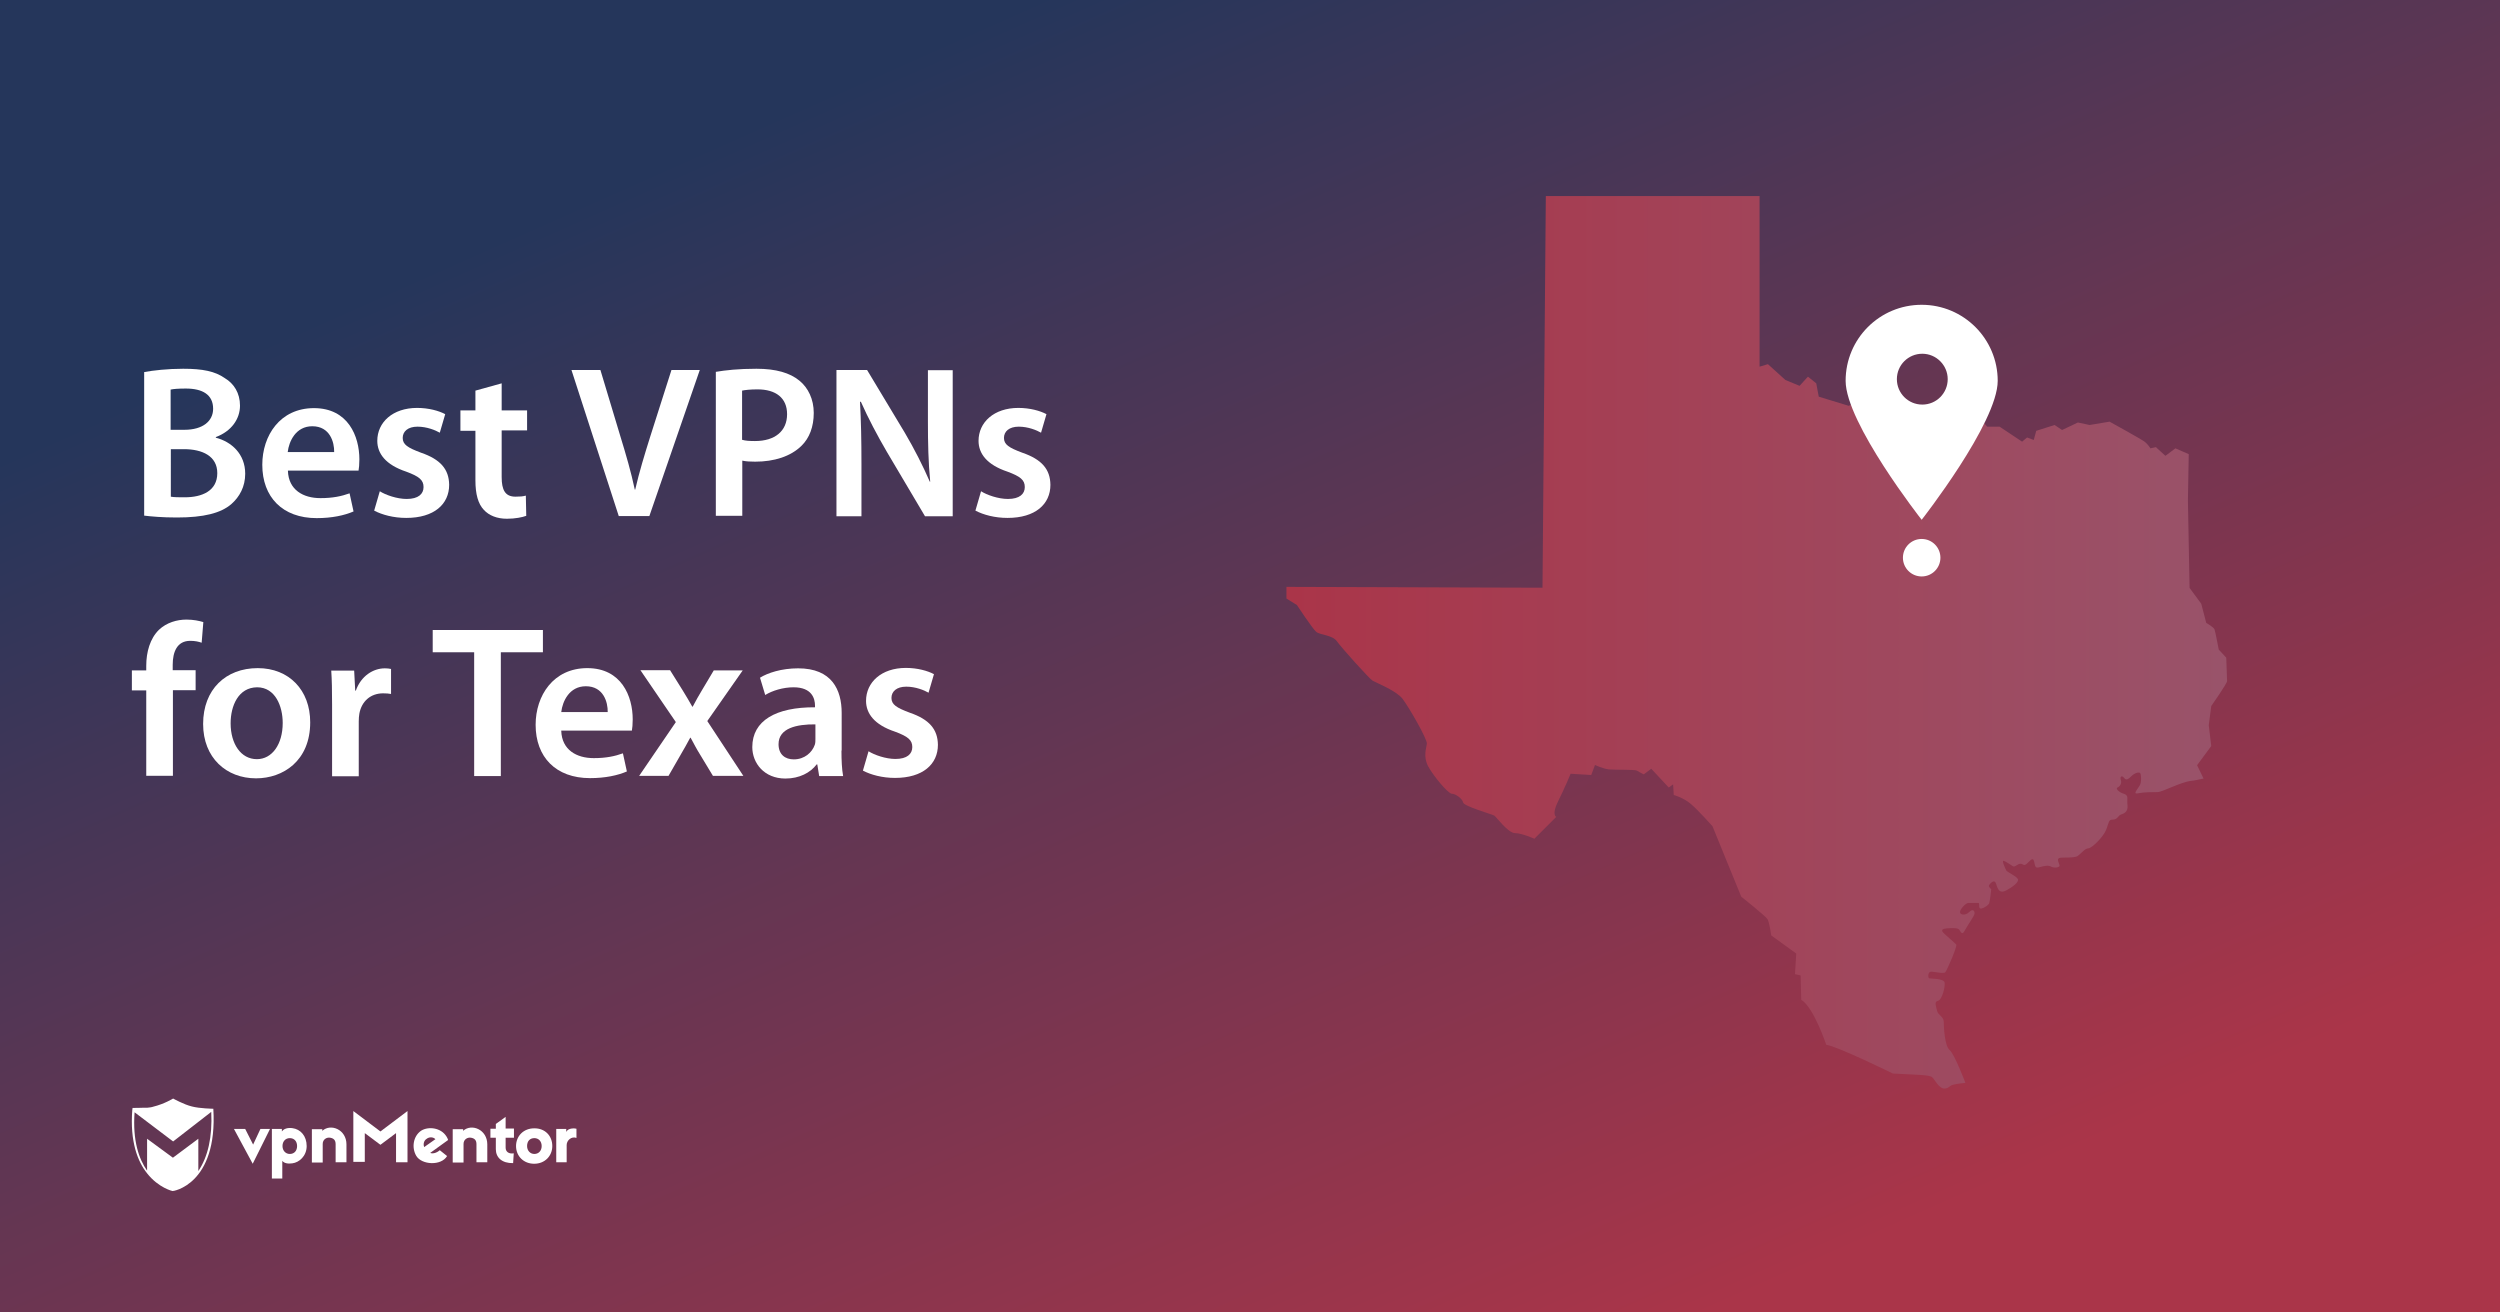
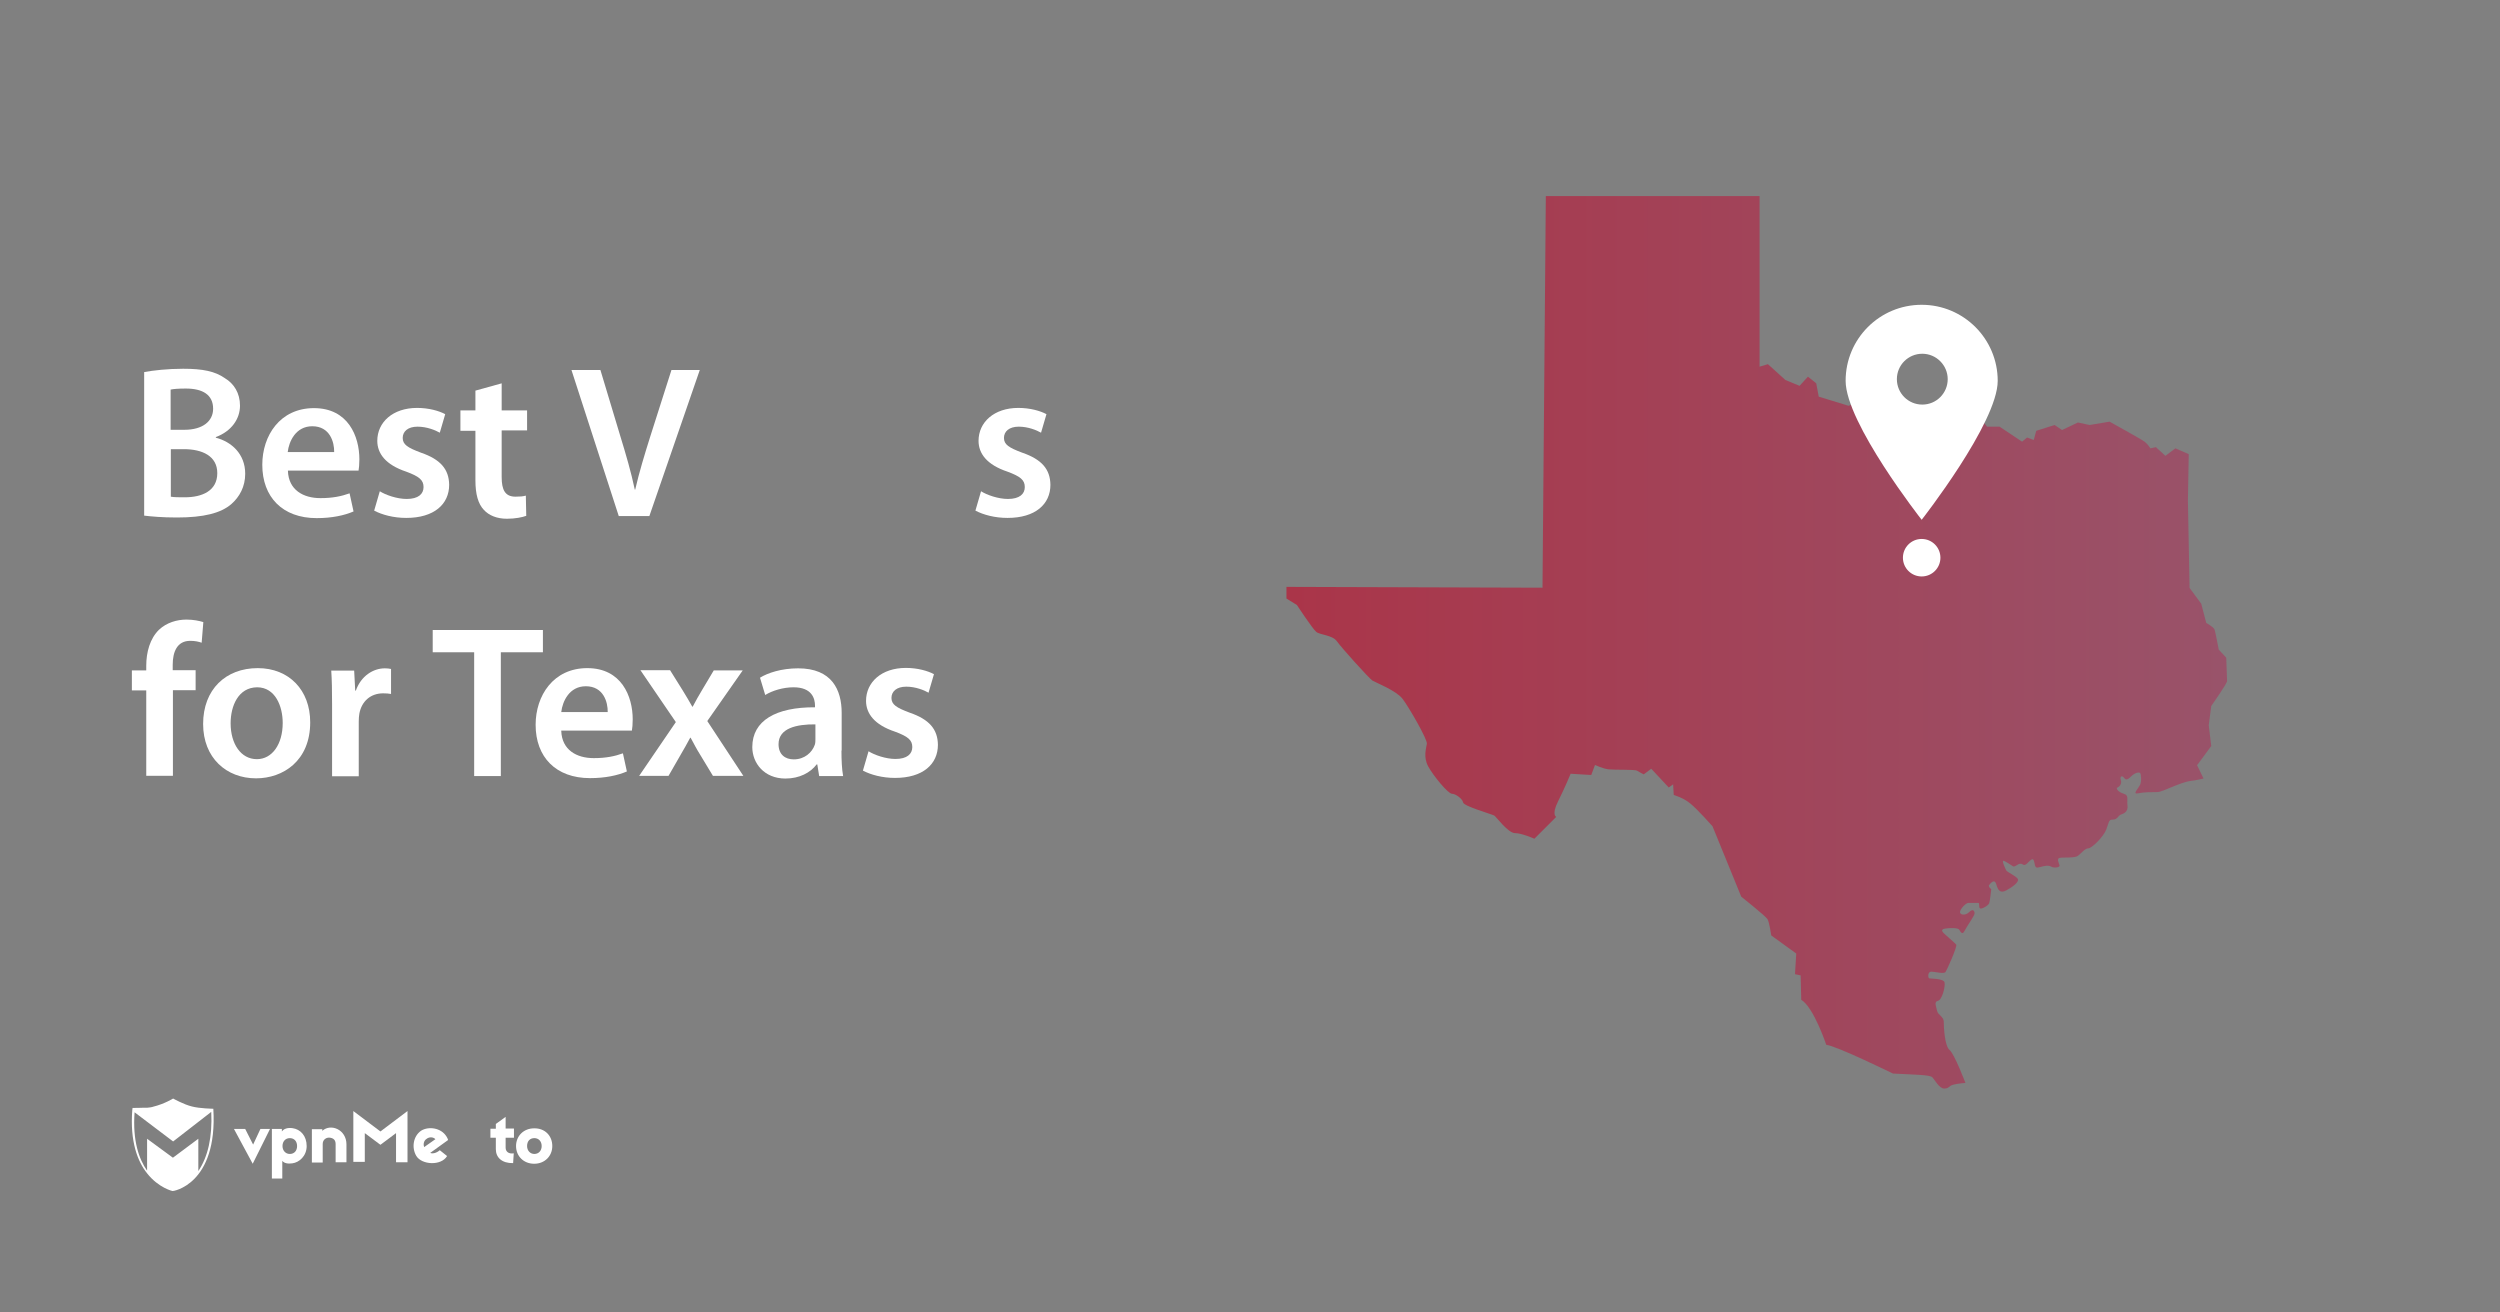
<svg xmlns="http://www.w3.org/2000/svg" version="1.1" id="Layer_1" x="0px" y="0px" viewBox="0 0 1200 630" style="enable-background:new 0 0 1200 630;" xml:space="preserve">
  <rect x="0" y="0" width="1200" height="630" fill="#808080" stroke="none" />
  <style type="text/css">
	.st0{fill:url(#SVGID_1_);}
	.st1{fill:url(#SVGID_00000108311001979410380400000011115589403250941366_);}
	.st2{fill:#FFFFFF;}
</style>
  <linearGradient id="SVGID_1_" gradientUnits="userSpaceOnUse" x1="753.47" y1="1116.783" x2="466" y2="1762.374" gradientTransform="matrix(1 0 0 -1 0 1776.441)">
    <stop offset="5.540901e-07" style="stop-color:#AA3549" />
    <stop offset="1" style="stop-color:#25365B" />
  </linearGradient>
-   <rect class="st0" width="1200" height="630" />
  <linearGradient id="SVGID_00000105412688118639615230000016756261818944258716_" gradientUnits="userSpaceOnUse" x1="618.353" y1="308.188" x2="1069" y2="308.188">
    <stop offset="5.540901e-07" style="stop-color:#AA3549" />
    <stop offset="1" style="stop-color:#99536A" />
  </linearGradient>
  <path style="fill:url(#SVGID_00000105412688118639615230000016756261818944258716_);" d="M1068.6,315.7c0,0,0.4,10,0.4,11.2  s-7.6,12-7.6,12l-1.2,9.2l1.2,10l-6.8,9.2l3.1,6.4c-2.4,0.5-4.5,1-5.9,1.1c-5.2,0.6-13.8,5.4-16.2,5.4c-2.4,0-6.6,0-9.4,0.6  c-2.8,0.6,0.2-2.4,1-4c0.8-1.6,0.6-5.4,0-5.8c-0.6-0.4-2.4-0.2-4.4,1.8c-2,2-2.6,1.4-3.4,0.4c-0.8-1-2-0.6-1.4,1.2  c0.6,1.8-0.6,3.2-1.6,3.6c-1,0.4,0.4,2.2,3,3c2.6,0.8,1.4,2.4,1.8,5.6c0.4,3.2-2,4-3.2,4.4c-1.2,0.4-1.6,2.4-3.8,2.4  c-2.2,0-1.8,1.2-3.2,4.8c-1.4,3.6-7,9-8.6,9c-1.6,0-3.4,2.4-5,3.6c-1.6,1.2-7.2,0.6-8.8,1c-1.6,0.4-0.2,2.6,0,3.6  c0.2,1-2.6,1.4-4,0.6c-1.4-0.8-3.2-0.4-5.4,0.2c-2.2,0.6-2.2,0.2-2.8-2.6c-0.6-2.8-2.4,0.2-3.8,1.2c-1.4,1-1.4-0.2-2.8-0.2  c-1.4,0-2.6,1.8-3.6,1.2c-1-0.6-3.2-2.2-4.4-2.6c-1.2-0.4,0.8,3.8,1.2,4.6c0.4,0.8,5,2.8,5.6,4.2c0.6,1.4-2.6,3.8-5.6,5.4  c-3,1.6-4-0.2-4.8-3c-0.8-2.8-2.8-0.4-3.4,0.4c-0.6,0.8,1,2,1,2s-0.6,5.8-1,6.8c-0.4,1-3.6,3-4.4,2.4c-0.8-0.6,0-2.6-0.8-2.6  c-0.8,0-3.6,0-4.8,0c-1.2,0-4,3-4,4.4c0,1.4,2.6,1.8,4.4,0c1.8-1.8,2.6-0.6,2.6,0.6c0,1.2-3.6,6-4.8,8.4c-1.2,2.4-2,0.2-2.6-0.6  c-0.6-0.8-3.4-0.8-5.8-0.6c-2.4,0.2-2.6,0.8-2.2,1.6c0.4,0.8,6,5.4,6.6,6.2c0.6,0.8-4.4,12.2-5.2,13.2c-0.8,1-5-0.2-6.8-0.2  c-1.8,0-1.6,3-1,3.2c0.6,0.2,7,0,7.4,2c0.4,2-1.2,8.4-3.2,8.8c-2,0.4-0.8,2.8-0.4,4.8c0.4,2,3.2,2.8,3.2,5.2  c0,2.4,0.4,11.6,2.8,13.6c2.4,2,7.6,15.8,7.6,15.8s-3.9,0.3-6,0.9s-1.8,1.8-4.2,1.8c-2.4,0-4.5-4.2-5.7-5.4  c-1.2-1.2-7.5-1.2-18.9-1.8c0,0-26.9-13.2-32-13.8c0,0-6-18-12-21.6l-0.3-11.7l-2.7-0.6l0.6-9.9l-12-8.7c0,0-0.9-6.3-1.8-7.8  c-0.9-1.5-12.6-10.8-12.6-10.8l-13.8-33.8c0,0-6.9-7.8-10.5-10.8s-8.1-4.2-8.1-4.2l-0.3-5.1l-2.1,1.5l-8.4-9l-3.6,2.7  c0,0-2.4-1.2-3.3-1.8s-10.8-0.3-13.5-0.6c-2.7-0.3-6.6-2.1-6.6-2.1l-1.8,4.8l-9.9-0.6c0,0-2.7,6.6-6,13.2c-3.3,6.6-0.9,7.5-0.9,7.5  l-10.5,10.5c0,0-6-2.7-9.3-2.7c-3.3,0-9-7.8-9.9-8.4c-0.9-0.6-14.7-4.5-15-6.3c-0.3-1.8-3.6-4.2-5.4-4.2c-1.8,0-9-8.7-11.4-13.2  c-2.4-4.5-0.9-8.7-0.6-10.8c0.3-2.1-8.7-17.7-11.7-21.6c-3-3.9-12.9-7.8-14.4-8.7c-1.5-0.9-15-15.9-17.1-18.9c-2.1-3-8.1-3-9.9-4.5  c-1.8-1.5-9.3-12.9-9.3-12.9l-5-3.1v-5.6l122.9,0.4l1.6-188h102.6V176l4-1.2l8.4,7.6l6.8,2.8l4-4.4l4,3.2l1.2,6.4l14.4,4.4l6.4-3.2  l2.8,4.8l6-4l7.6,1.6v4.8h4.8l0.4,6l4.8,0.4l2.4-4.4l8.4-0.4l3.2,6l7.2-2.8l3.6,7.6l5.6-10.4l3.2,4h6l10.8,7.2l2.4-2l3.2,1.2  l1.2-4.4l8.8-2.8l3.6,2.4l7.6-3.6l5.6,1.2l9.6-1.6c0,0,15.2,8.4,16.8,9.6s2.8,3.2,2.8,3.2l2.8-0.6v0.2l4.4,4l4.8-3.6l6.4,2.8  l-0.4,22.3l0.8,41.9l5.6,7.6l2.4,9.2c0,0,3.6,2,4,3.2c0.4,1.2,2,9.6,2,9.6L1068.6,315.7z" />
  <g>
    <g>
      <path class="st2" d="M121.3,558.6l-9-16.7h5.4l3.8,7.5l3.5-7.5h4.6L121.3,558.6z" />
      <path class="st2" d="M147.2,550.1c0,4.8-3.6,7.9-6.9,8.3c-2,0.3-3.9,0-4.8-1.2v8.5h-5v-23.8h4.8v1.2c0.9-1.3,2.8-1.9,5-1.6    C144.3,542,147.2,545.3,147.2,550.1z M135.6,550.1c0,2.2,1.5,3.8,3.5,3.8c2.2,0,3.5-1.6,3.5-3.8s-1.3-3.8-3.5-3.8    C137,546.3,135.6,547.9,135.6,550.1z" />
      <path class="st2" d="M166.3,549.3v8.6h-5.2v-8.7c0-1.9-0.9-2.8-2.6-3.1c-1.7-0.3-3.6,0.8-3.6,3v8.9h-5.2v-16h5v0.8    C158.8,539.1,166.3,542.2,166.3,549.3z" />
      <path class="st2" d="M195.6,557.9h-5.5v-14l-7.5,5.6l-7.5-5.6v13.8h-5.5v-24.4l13,9.8l13-9.8V557.9L195.6,557.9z" />
      <path class="st2" d="M214.3,545.5c0.3,0.4,0.7,1.3,0.8,1.7l-8.6,6.2c1.1,0.5,3,0.1,4.6-1.3l3.5,2.8c-2.8,4.8-12.2,4.3-14.8-0.1    c-2.3-3.9-1.5-9.5,2.4-12.1C205.6,540.6,211.6,541.2,214.3,545.5z M203.6,550.6l5.4-3.8c-1.2-1.2-3.1-1.1-4.3-0.1    C203.6,547.4,203,549,203.6,550.6z" />
      <path class="st2" d="M246.7,546.1h-4v4.8c0,1.9,1.5,3.1,3.9,2.7l-0.3,4.7c-5.4,0.1-8.3-2.7-8.3-6.7v-5.5h-2.6v-4.3h2.6v-2.3    l4.7-3.4v5.6h4L246.7,546.1L246.7,546.1z" />
      <path class="st2" d="M265.1,550.1c0,4.8-3.6,8.5-8.7,8.5c-5,0-8.7-3.6-8.7-8.5c0-4.8,3.6-8.5,8.7-8.5    C261.5,541.5,265.1,545.1,265.1,550.1z M253,550.1c0,2.2,1.5,3.8,3.5,3.8s3.5-1.5,3.5-3.8s-1.5-3.8-3.5-3.8    C254.3,546.3,253,547.8,253,550.1z" />
-       <path class="st2" d="M276.7,541.8v4.4c-2.4-0.9-4.7,1.2-4.7,3.4v8.3h-5v-16h4.8v1.5C272.6,541.2,276.3,541.6,276.7,541.8z" />
-       <path class="st2" d="M233.9,549.3v8.6h-5.2v-8.7c0-1.9-0.9-2.8-2.6-3.1s-3.6,0.8-3.6,3v8.9h-5.2v-16h5v0.8    C226.4,539.1,233.9,542.2,233.9,549.3z" />
      <path class="st2" d="M102.4,532.2c0,0-6.6-0.1-10.3-1.1c-3.8-0.9-9-3.8-9-3.8l0,0l0,0c0,0-4.2,2.6-9.5,3.9    c-0.8,0.3-1.9,0.4-2.8,0.5c0,0,0,0-0.1,0c-0.3,0-0.4,0-0.7,0c-0.1,0-0.1,0-0.3,0c-0.1,0-0.3,0-0.4,0c-2.3,0.1-4.6,0.1-5.4,0.1    c-0.1,0-0.3,0-0.3,0l0,0l0,0c0,0.3,0,0.7-0.1,0.9l0,0c-1.2,15.3,2.6,24.9,7.1,30.5l0,0c5.5,7,12.2,8.5,12.2,8.5l0,0l0,0    C82.7,571.9,104.6,568.8,102.4,532.2z M95.2,562.1v-15.5L83,555.7l-12.4-9.1v15.3c-3.9-5.5-7-14.4-6-28l18.5,14l18.3-14.2    C102,545.7,99.8,555.3,95.2,562.1z" />
    </g>
  </g>
  <g>
    <g>
      <path class="st2" d="M922.4,146.3c-20.2,0-36.5,16.3-36.5,36.5s36.5,66.7,36.5,66.7s36.5-46.6,36.5-66.7S942.6,146.3,922.4,146.3z     M922.7,194.2c-6.8,0-12.2-5.5-12.2-12.2c0-6.8,5.5-12.2,12.2-12.2s12.2,5.5,12.2,12.2S929.5,194.2,922.7,194.2z" />
    </g>
    <circle class="st2" cx="922.4" cy="267.7" r="9" />
  </g>
  <g>
    <path class="st2" d="M69.2,178.6c4.1-0.8,11.4-1.6,18.7-1.6c9.4,0,15.3,1.2,20,4.5c4.4,2.6,7.3,7.2,7.3,13.2   c0,6.4-4.1,12.3-11.6,15.1v0.3c7.4,1.9,14.1,7.7,14.1,17.3c0,6.2-2.7,11.1-6.7,14.6c-5,4.3-13.2,6.4-26.1,6.4   c-7.1,0-12.4-0.5-15.7-0.9V178.6z M81.9,206.3h6.6c8.9,0,13.8-4.2,13.8-10.1c0-6.7-5-9.7-13.1-9.7c-3.7,0-5.9,0.2-7.3,0.5V206.3z    M81.9,238.4c1.7,0.3,3.8,0.3,6.8,0.3c8.2,0,15.6-3,15.6-11.6c0-8.2-7.2-11.5-16-11.5h-6.3V238.4z" />
    <path class="st2" d="M138.2,226c0.3,9.2,7.4,13.1,15.6,13.1c5.9,0,10.1-0.9,14-2.3l1.9,8.7c-4.4,1.9-10.4,3.2-17.7,3.2   c-16.4,0-26.1-10.1-26.1-25.6c0-14,8.5-27.2,24.8-27.2c16.4,0,21.8,13.5,21.8,24.6c0,2.4-0.2,4.3-0.4,5.4H138.2z M160.4,217   c0.1-4.7-2-12.4-10.5-12.4c-7.9,0-11.2,7.2-11.8,12.4H160.4z" />
    <path class="st2" d="M182.3,235.8c2.8,1.8,8.3,3.7,12.9,3.7c5.6,0,8.1-2.4,8.1-5.7c0-3.4-2.1-5.1-8.3-7.4   c-9.9-3.3-13.9-8.7-13.9-14.8c0-8.9,7.4-15.8,19.1-15.8c5.6,0,10.5,1.4,13.5,3l-2.6,8.9c-2.1-1.2-6.2-2.9-10.7-2.9   c-4.6,0-7.1,2.3-7.1,5.4c0,3.2,2.4,4.7,8.8,7.1c9.3,3.2,13.4,7.9,13.5,15.4c0,9.3-7.2,15.9-20.6,15.9c-6.1,0-11.6-1.5-15.4-3.5   L182.3,235.8z" />
    <path class="st2" d="M240.8,184v13H253v9.6h-12.2V229c0,6.2,1.7,9.4,6.6,9.4c2.3,0,3.5-0.1,5-0.5l0.2,9.7c-1.9,0.7-5.3,1.4-9.3,1.4   c-4.8,0-8.6-1.6-11-4.2c-2.8-2.9-4.1-7.6-4.1-14.2v-23.8h-7.2V197h7.2v-9.5L240.8,184z" />
    <path class="st2" d="M297,247.7l-22.7-70.1h13.9l9.6,31.9c2.7,8.8,5.1,17,6.9,25.5h0.2c1.9-8.3,4.5-16.8,7.2-25.4l10.2-32h13.6   l-24.2,70.1H297z" />
-     <path class="st2" d="M343.5,178.5c4.7-0.8,11-1.5,19.6-1.5c9.4,0,16.1,2,20.6,5.7c4.2,3.4,6.9,8.9,6.9,15.5   c0,6.7-2.1,12.1-5.9,15.8c-5.2,5.1-13.1,7.6-22.2,7.6c-2.4,0-4.5-0.1-6.2-0.5v26.5h-12.7V178.5z M356.2,211.1   c1.7,0.5,3.6,0.6,6.2,0.6c9.6,0,15.4-4.8,15.4-12.9c0-7.8-5.4-11.9-14.2-11.9c-3.5,0-6,0.3-7.4,0.6V211.1z" />
-     <path class="st2" d="M401.5,247.7v-70.1h14.7l18.1,30.1c4.6,7.8,8.7,15.9,12,23.5h0.2c-0.9-9.4-1.1-18.4-1.1-29.1v-24.4h11.9v70.1   h-13.3l-18.3-30.9c-4.5-7.7-9-16.2-12.5-24.1l-0.4,0.1c0.5,9,0.7,18.3,0.7,29.8v25.1H401.5z" />
    <path class="st2" d="M470.9,235.8c2.8,1.8,8.3,3.7,12.9,3.7c5.6,0,8.1-2.4,8.1-5.7c0-3.4-2.1-5.1-8.3-7.4   c-9.9-3.3-13.9-8.7-13.9-14.8c0-8.9,7.4-15.8,19.1-15.8c5.6,0,10.5,1.4,13.5,3l-2.6,8.9c-2.1-1.2-6.2-2.9-10.7-2.9   c-4.6,0-7.1,2.3-7.1,5.4c0,3.2,2.4,4.7,8.8,7.1c9.3,3.2,13.4,7.9,13.5,15.4c0,9.3-7.2,15.9-20.6,15.9c-6.1,0-11.6-1.5-15.4-3.5   L470.9,235.8z" />
    <path class="st2" d="M70.2,372.5v-41.1h-6.9v-9.6h6.9v-2.2c0-6.6,1.8-13.1,6.1-17.3c3.7-3.5,8.7-4.9,13.2-4.9   c3.4,0,6.1,0.6,8.1,1.2l-0.8,9.9c-1.5-0.5-3.1-0.9-5.5-0.9c-6.3,0-8.4,5.3-8.4,11.5v2.6h11v9.6H83v41.1H70.2z" />
    <path class="st2" d="M148.9,346.7c0,18.6-13.1,26.9-26,26.9c-14.2,0-25.4-9.8-25.4-26.1c0-16.6,10.9-26.8,26.2-26.8   C138.8,320.7,148.9,331.3,148.9,346.7z M110.7,347.2c0,9.8,4.9,17.2,12.6,17.2c7.3,0,12.4-7.1,12.4-17.4c0-7.9-3.5-17.1-12.3-17.1   C114.4,330,110.7,338.8,110.7,347.2z" />
    <path class="st2" d="M159.4,338.2c0-6.9-0.1-11.9-0.4-16.3h11l0.5,9.6h0.3c2.5-7.1,8.4-10.7,13.9-10.7c1.2,0,2,0.1,3,0.3v12   c-1.1-0.2-2.3-0.3-3.8-0.3c-6,0-10.3,3.8-11.4,9.7c-0.2,1.1-0.3,2.5-0.3,3.8v26.3h-12.8V338.2z" />
    <path class="st2" d="M227.7,313.1h-20v-10.7h52.9v10.7h-20.2v59.4h-12.8V313.1z" />
    <path class="st2" d="M269.4,350.8c0.3,9.2,7.4,13.1,15.6,13.1c5.9,0,10.1-0.9,14-2.3l1.9,8.7c-4.4,1.9-10.4,3.2-17.7,3.2   c-16.4,0-26.1-10.1-26.1-25.6c0-14,8.5-27.2,24.8-27.2c16.4,0,21.8,13.5,21.8,24.6c0,2.4-0.2,4.3-0.4,5.4H269.4z M291.7,341.8   c0.1-4.7-2-12.4-10.5-12.4c-7.9,0-11.2,7.2-11.8,12.4H291.7z" />
    <path class="st2" d="M321.7,321.8l6,9.6c1.7,2.7,3.1,5.2,4.6,7.8h0.2c1.5-2.8,2.9-5.4,4.5-8l5.6-9.4h13.9l-17,24.3l17.3,26.3h-14.6   l-6.1-10.1c-1.7-2.7-3.1-5.4-4.6-8.2h-0.2c-1.5,2.9-3,5.4-4.6,8.2l-5.8,10.1h-14.1l17.6-25.8l-17-24.9H321.7z" />
    <path class="st2" d="M403.9,360.3c0,4.6,0.2,9,0.8,12.2h-11.5l-0.9-5.6h-0.3c-3,4-8.3,6.8-15,6.8c-10.2,0-15.9-7.4-15.9-15.1   c0-12.7,11.3-19.2,30.1-19.1v-0.8c0-3.3-1.4-8.8-10.3-8.8c-5,0-10.2,1.6-13.6,3.7l-2.5-8.3c3.7-2.3,10.3-4.5,18.3-4.5   c16.2,0,20.9,10.3,20.9,21.4V360.3z M391.4,347.7c-9-0.1-17.7,1.8-17.7,9.5c0,5,3.2,7.3,7.3,7.3c5.2,0,8.8-3.3,10.1-7   c0.3-0.9,0.3-1.9,0.3-2.8V347.7z" />
    <path class="st2" d="M416.9,360.6c2.8,1.8,8.3,3.7,12.9,3.7c5.6,0,8.1-2.4,8.1-5.7c0-3.4-2.1-5.1-8.3-7.4   c-9.9-3.3-13.9-8.7-13.9-14.8c0-8.9,7.4-15.8,19.1-15.8c5.6,0,10.5,1.4,13.5,3l-2.6,8.9c-2.1-1.2-6.2-2.9-10.7-2.9   c-4.6,0-7.1,2.3-7.1,5.4c0,3.2,2.4,4.7,8.8,7.1c9.3,3.2,13.4,7.9,13.5,15.4c0,9.3-7.2,15.9-20.6,15.9c-6.1,0-11.6-1.5-15.4-3.5   L416.9,360.6z" />
  </g>
</svg>